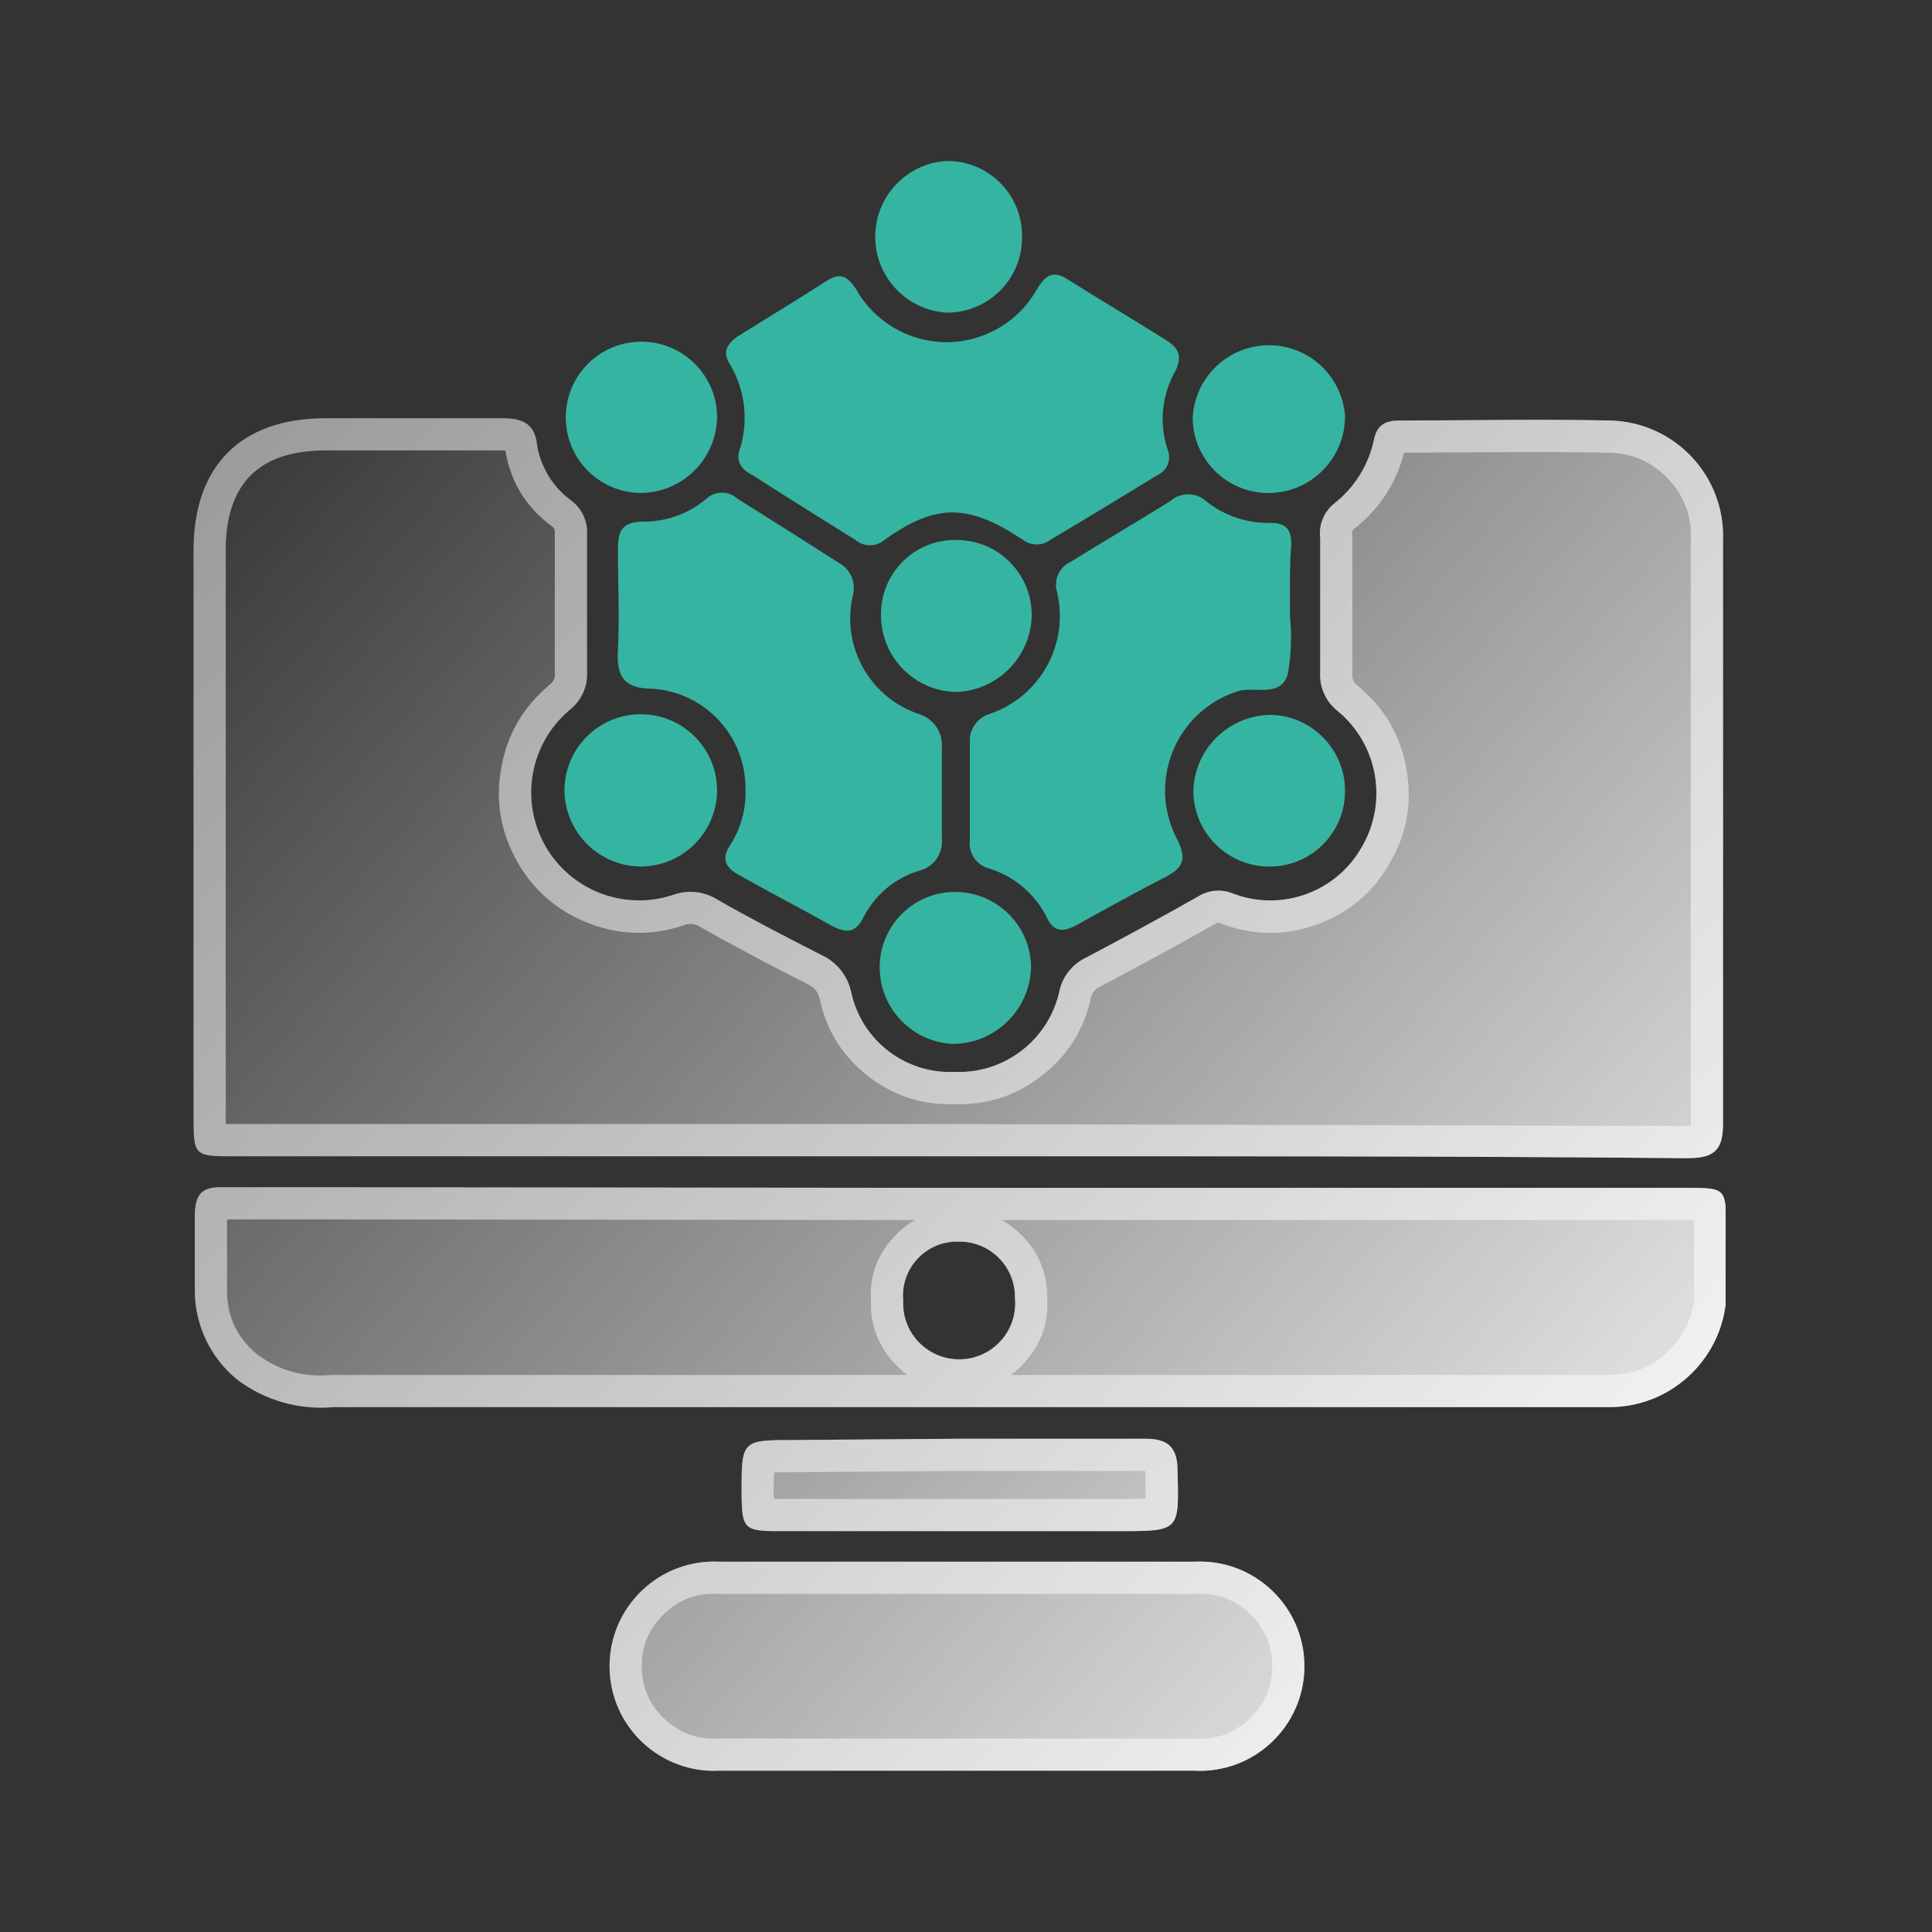
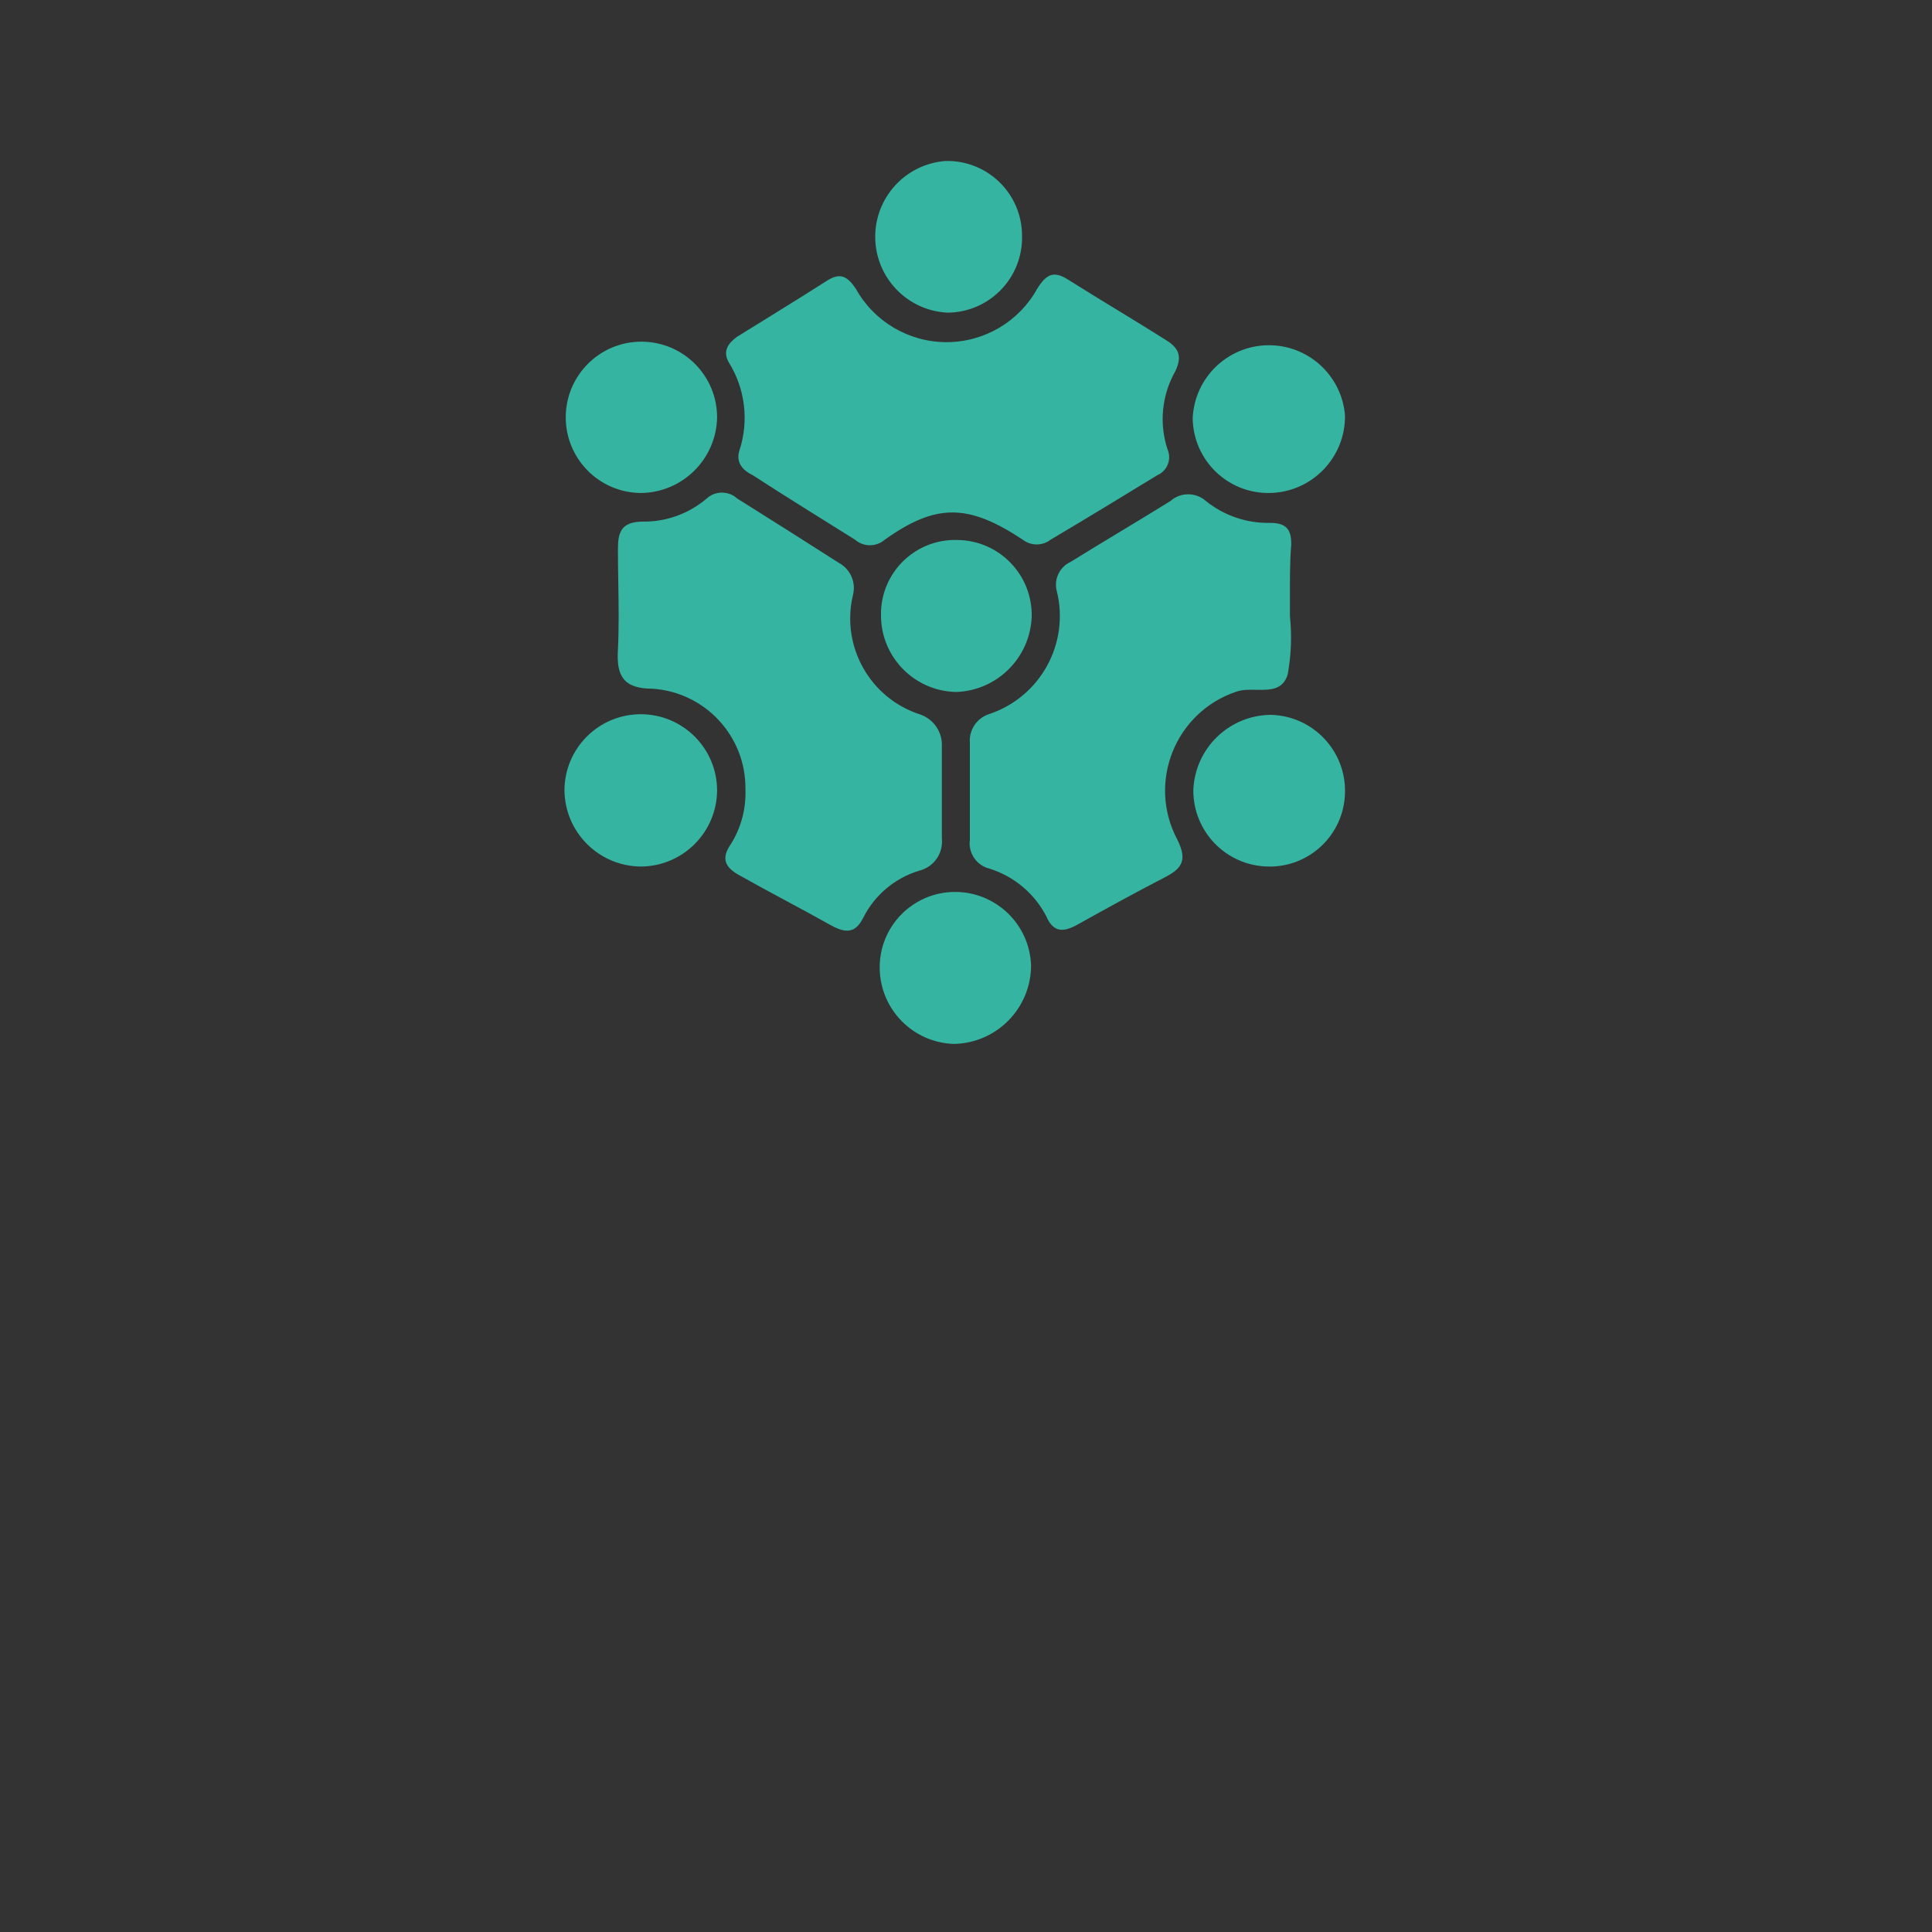
<svg xmlns="http://www.w3.org/2000/svg" fill="none" version="1.1" width="60" height="60" viewBox="0 0 60 60">
  <rect x="0" y="0" width="60" height="60" fill="#333333" stroke="none" />
  <defs>
    <clipPath id="master_svg0_822_24172">
      <rect x="6" y="5" width="47.59" height="50" rx="0" />
    </clipPath>
    <linearGradient x1="0" y1="0" x2="1.107" y2="0.862" id="master_svg1_470_25225">
      <stop offset="0%" stop-color="#FFFFFF" stop-opacity="0" />
      <stop offset="100%" stop-color="#FFFFFF" stop-opacity="1" />
    </linearGradient>
  </defs>
  <g>
    <g clip-path="url(#master_svg0_822_24172)">
      <g>
        <g>
-           <path d="M29.74,35.909L7.29,35.909C6.01,35.909,6.01,35.909,6.01,34.599Q6.01,25.839,6.01,17.089C6.01,14.479,7.47,12.999,10.08,12.989C11.92,12.989,13.77,12.989,15.62,12.989C16.24,12.989,16.62,13.169,16.68,13.829C16.798,14.526,17.186,15.148,17.76,15.559C18.081,15.81,18.257,16.203,18.23,16.609C18.23,18.029,18.23,19.439,18.23,20.859C18.258,21.321,18.055,21.766,17.69,22.049C16.459,23.085,16.139,24.849,16.925,26.252C17.712,27.654,19.385,28.3,20.91,27.789C21.365,27.626,21.871,27.681,22.28,27.939C23.33,28.539,24.41,29.099,25.49,29.649C25.965,29.86,26.314,30.283,26.43,30.789C26.742,32.297,28.102,33.356,29.64,33.289C31.208,33.356,32.593,32.276,32.91,30.739C33.018,30.299,33.32,29.932,33.73,29.739C34.9,29.119,36.07,28.489,37.23,27.829C37.55,27.635,37.944,27.605,38.29,27.749C39.796,28.324,41.496,27.712,42.29,26.309C43.113,24.907,42.795,23.114,41.54,22.079C41.174,21.792,40.973,21.344,41,20.879C41,19.489,41,18.109,41,16.719C40.947,16.314,41.106,15.91,41.42,15.649C42.061,15.153,42.504,14.444,42.67,13.649C42.77,13.169,43.06,13.059,43.47,13.059C45.64,13.059,47.81,13.009,49.97,13.059C51.993,13.086,53.595,14.778,53.51,16.799C53.51,22.799,53.51,28.879,53.51,34.919C53.51,35.799,53.15,35.969,52.37,35.969C44.87,35.899,37.36,35.909,29.74,35.909ZM29.8,36.89L52.36,36.89C53.6,36.89,53.6,36.89,53.61,38.15L53.61,39.8C53.762,41.915,52.08,43.711,49.96,43.7C49.73,43.7,49.49,43.7,49.26,43.7L10.36,43.7C9.288,43.796,8.218,43.49,7.36,42.84C6.54,42.169,6.06,41.169,6.05,40.11C6.05,39.34,6.05,38.55,6.05,37.78C6.05,37.01,6.32,36.85,6.98,36.87C7.98,36.87,8.98,36.87,9.98,36.87L29.8,36.89ZM31.52,40.31C31.537,39.34,30.75,38.549,29.78,38.56C28.77,38.526,27.959,39.384,28.05,40.39C28,41.399,28.818,42.238,29.828,42.215C30.838,42.192,31.616,41.316,31.52,40.31ZM29.81,48.5L37.08,48.5C38.943,48.397,40.51,49.88,40.51,51.745C40.51,53.611,38.943,55.094,37.08,54.99L22.36,54.99C20.497,55.094,18.93,53.611,18.93,51.745C18.93,49.88,20.497,48.397,22.36,48.5L29.81,48.5ZM29.78,44.681C31.71,44.681,33.64,44.681,35.57,44.681C36.29,44.681,36.57,44.961,36.57,45.681C36.62,47.551,36.64,47.551,34.77,47.551L24.2,47.551C23.1,47.551,23.04,47.481,23.03,46.361C23.03,44.721,23.03,44.721,24.68,44.721L29.78,44.681Z" fill="url(#master_svg1_470_25225)" fill-opacity="1" />
-           <path d="M53.052,36.907C52.88,36.89,52.655,36.89,52.36,36.89L29.8,36.89L9.98,36.87L6.98,36.87C6.858,36.866,6.749,36.869,6.653,36.88C6.229,36.93,6.05,37.152,6.05,37.78L6.05,40.11C6.06,41.169,6.54,42.169,7.36,42.84C8.218,43.49,9.288,43.796,10.36,43.7L49.96,43.7C52.08,43.711,53.762,41.915,53.61,39.8L53.61,38.15C53.602,37.19,53.601,36.961,53.052,36.907ZM52.939,35.915C52.783,35.955,52.594,35.969,52.37,35.969C45.706,35.907,39.033,35.908,32.283,35.909C31.437,35.909,30.589,35.909,29.74,35.909L7.29,35.909C7.189,35.909,7.095,35.909,7.009,35.909C6.999,35.909,6.99,35.909,6.98,35.909C6.808,35.907,6.667,35.902,6.551,35.889C6.01,35.828,6.01,35.582,6.01,34.599L6.01,17.089C6.01,14.479,7.47,12.999,10.08,12.989L15.62,12.989C16.24,12.989,16.62,13.169,16.68,13.829C16.798,14.526,17.186,15.148,17.76,15.559C18.081,15.81,18.257,16.203,18.23,16.609L18.23,20.859C18.258,21.321,18.055,21.766,17.69,22.049C16.459,23.085,16.139,24.849,16.925,26.252C17.712,27.654,19.385,28.3,20.91,27.789C21.365,27.626,21.871,27.681,22.28,27.939C23.33,28.539,24.41,29.099,25.49,29.649C25.965,29.86,26.314,30.283,26.43,30.789C26.742,32.297,28.102,33.356,29.64,33.289C31.208,33.356,32.593,32.276,32.91,30.739C33.018,30.299,33.32,29.932,33.73,29.739C34.9,29.119,36.07,28.489,37.23,27.829C37.55,27.635,37.944,27.605,38.29,27.749C39.796,28.324,41.496,27.712,42.29,26.309C43.113,24.907,42.795,23.114,41.54,22.079C41.174,21.792,40.973,21.344,41,20.879L41,16.719C40.947,16.314,41.106,15.91,41.42,15.649C42.061,15.153,42.504,14.444,42.67,13.649C42.77,13.169,43.06,13.059,43.47,13.059C44.194,13.059,44.917,13.054,45.641,13.048C47.086,13.037,48.53,13.026,49.97,13.059C51.993,13.086,53.595,14.778,53.51,16.799L53.51,34.919C53.51,35.547,53.327,35.813,52.939,35.915ZM42.051,16.425Q41.979,16.491,41.991,16.59L42,16.654L42,20.909L41.998,20.938Q41.985,21.158,42.158,21.293L42.167,21.3L42.176,21.308Q43.402,22.318,43.679,23.882Q43.956,25.446,43.16,26.802Q42.382,28.177,40.896,28.712Q39.409,29.247,37.933,28.684L37.918,28.678L37.904,28.672Q37.824,28.639,37.75,28.684L37.737,28.691L37.724,28.699Q36.295,29.512,34.198,30.623L34.177,30.635L34.154,30.645Q33.944,30.743,33.884,30.965Q33.567,32.462,32.359,33.404Q31.158,34.341,29.64,34.29Q28.145,34.341,26.961,33.419Q25.76,32.483,25.455,31.013Q25.383,30.696,25.085,30.564L25.06,30.553L25.036,30.541Q23.015,29.511,21.784,28.808L21.765,28.797L21.746,28.785Q21.51,28.636,21.249,28.73L21.238,28.734L21.227,28.738Q19.742,29.235,18.281,28.671Q16.82,28.107,16.053,26.741Q15.287,25.375,15.567,23.834Q15.848,22.293,17.046,21.284L17.062,21.271L17.078,21.259Q17.244,21.13,17.232,20.919L17.23,20.889L17.23,16.577L17.232,16.544Q17.24,16.428,17.154,16.355Q15.944,15.475,15.694,13.996L15.693,13.991Q15.659,13.989,15.62,13.989L10.084,13.989Q7.01,14.001,7.01,17.089L7.01,34.599Q7.01,34.776,7.012,34.908Q7.132,34.909,7.29,34.909L29.74,34.909L29.743,34.909L52.37,34.969Q52.448,34.969,52.51,34.967Q52.51,34.944,52.51,34.919L52.51,16.778L52.511,16.758Q52.557,15.664,51.804,14.869Q51.052,14.074,49.947,14.059Q48.523,14.026,45.648,14.048Q44.323,14.058,43.601,14.059Q43.236,15.498,42.051,16.425ZM35.862,44.7C35.774,44.687,35.677,44.681,35.57,44.681L29.78,44.681L27.346,44.7L24.68,44.721C23.03,44.721,23.03,44.721,23.03,46.361C23.036,47.131,23.067,47.405,23.443,47.5C23.613,47.544,23.856,47.551,24.2,47.551L34.77,47.551C35.33,47.551,35.721,47.551,35.992,47.5C36.171,47.467,36.298,47.412,36.387,47.32C36.612,47.087,36.595,46.619,36.57,45.681C36.57,45.068,36.367,44.774,35.862,44.7ZM35.767,48.5L22.36,48.5C20.497,48.397,18.93,49.88,18.93,51.745C18.93,53.611,20.497,55.094,22.36,54.99L37.08,54.99C38.943,55.094,40.51,53.611,40.51,51.745C40.51,49.88,38.943,48.397,37.08,48.5L35.767,48.5ZM7.979,42.054Q8.999,42.818,10.271,42.704L10.315,42.7L28.18,42.7Q27.995,42.562,27.825,42.388Q27.017,41.558,27.049,40.41Q26.97,39.251,27.776,38.398Q28.072,38.085,28.416,37.889L9.98,37.87L7.05,37.87L7.05,38.945L7.05,40.101Q7.061,41.295,7.979,42.054ZM29.78,38.56C28.77,38.526,27.959,39.384,28.05,40.39C28,41.399,28.818,42.238,29.828,42.215C30.838,42.192,31.616,41.316,31.52,40.31C31.537,39.34,30.75,38.549,29.78,38.56ZM32.52,40.271Q32.61,41.424,31.837,42.295Q31.631,42.527,31.398,42.7L49.61,42.7L49.965,42.7Q51.119,42.706,51.907,41.864Q52.695,41.022,52.613,39.871L52.61,39.836L52.61,38.158Q52.609,38.007,52.607,37.891Q52.498,37.89,52.36,37.89L31.115,37.89Q31.443,38.074,31.729,38.362Q32.52,39.157,32.52,40.271ZM29.78,45.681L29.783,45.681L35.57,45.681L35.57,45.694L35.57,45.708L35.571,45.767Q35.585,46.287,35.581,46.539Q35.323,46.551,34.77,46.551L24.2,46.551Q24.108,46.551,24.033,46.55Q24.03,46.461,24.029,46.352Q24.029,45.949,24.037,45.729Q24.263,45.721,24.68,45.721L29.78,45.681ZM22.332,49.5L37.108,49.5L37.135,49.499Q38.103,49.445,38.806,50.111Q39.51,50.777,39.51,51.745Q39.51,52.714,38.806,53.38Q38.103,54.046,37.135,53.992L37.108,53.99L22.332,53.99L22.305,53.992Q21.337,54.046,20.634,53.38Q19.93,52.714,19.93,51.745Q19.93,50.777,20.634,50.111Q21.337,49.445,22.305,49.499L22.332,49.5Z" fill-rule="evenodd" fill="#FFFFFF" fill-opacity="0.5" />
-         </g>
+           </g>
        <g>
          <path d="M29.42,9.71C30.727,9.705,31.774,8.626,31.74,7.32C31.741,6.015,30.665,4.966,29.36,5C28.119,5.095,27.165,6.138,27.181,7.383C27.197,8.628,28.177,9.646,29.42,9.71ZM22.96,13.999C23.266,13.079,23.145,12.071,22.63,11.249C22.43,10.889,22.63,10.649,22.89,10.459C23.82,9.879,24.76,9.309,25.68,8.719C26.09,8.459,26.31,8.569,26.58,8.969C27.148,9.992,28.226,10.626,29.395,10.626C30.565,10.626,31.643,9.992,32.21,8.969C32.51,8.489,32.74,8.399,33.21,8.709C34.21,9.339,35.21,9.929,36.16,10.529C36.56,10.769,36.75,11.009,36.5,11.529C36.08,12.269,35.992,13.152,36.26,13.959C36.393,14.269,36.249,14.626,35.94,14.759C34.84,15.429,33.73,16.109,32.63,16.759C32.374,16.958,32.017,16.958,31.76,16.759C30.07,15.639,29.07,15.629,27.48,16.759C27.214,16.991,26.817,16.991,26.551,16.759C25.501,16.099,24.441,15.449,23.38,14.759C23.11,14.629,22.84,14.399,22.96,13.999ZM17.57,12.941C17.559,14.235,18.596,15.294,19.89,15.31C21.19,15.305,22.248,14.261,22.27,12.96C22.269,11.666,21.223,10.616,19.929,10.611C18.635,10.605,17.581,11.647,17.57,12.941ZM39.44,15.31C40.747,15.283,41.787,14.207,41.77,12.9C41.669,11.652,40.615,10.698,39.363,10.722C38.111,10.746,37.094,11.739,37.04,12.99C37.057,14.296,38.135,15.338,39.44,15.31ZM20.27,21.389C21.906,21.501,23.17,22.87,23.15,24.509C23.174,25.108,23.017,25.7,22.701,26.209C22.37,26.679,22.53,26.959,23.01,27.209C23.951,27.739,24.89,28.219,25.81,28.739C26.26,28.979,26.56,28.999,26.81,28.499C27.165,27.794,27.794,27.266,28.55,27.039C29.001,26.927,29.299,26.501,29.25,26.039L29.25,23.189C29.275,22.744,29.002,22.336,28.58,22.189C27.02,21.69,26.109,20.072,26.49,18.479C26.59,18.085,26.409,17.673,26.05,17.479C24.99,16.799,23.94,16.139,22.89,15.479C22.624,15.238,22.217,15.238,21.95,15.479C21.394,15.955,20.683,16.211,19.95,16.199C19.29,16.209,19.19,16.529,19.19,17.059C19.19,17.406,19.196,17.757,19.202,18.108C19.213,18.81,19.224,19.513,19.19,20.179C19.14,20.989,19.36,21.389,20.27,21.389ZM40.06,18.799L40.06,19.139C40.123,19.743,40.099,20.352,39.99,20.949C39.839,21.437,39.431,21.429,39.016,21.422C38.801,21.418,38.584,21.414,38.4,21.479C36.5,22.112,35.623,24.299,36.56,26.069C36.89,26.729,36.7,26.979,36.15,27.259C35.26,27.719,34.37,28.209,33.49,28.699C33.05,28.949,32.72,28.989,32.49,28.449C32.124,27.747,31.495,27.219,30.74,26.979C30.332,26.885,30.063,26.494,30.12,26.079L30.12,23.079C30.084,22.667,30.343,22.287,30.74,22.169C32.317,21.632,33.221,19.977,32.82,18.359C32.722,17.992,32.904,17.607,33.25,17.449C34.25,16.829,35.32,16.199,36.35,15.559C36.664,15.281,37.136,15.281,37.45,15.559C38.016,16.015,38.724,16.255,39.45,16.239C39.96,16.239,40.11,16.459,40.1,16.919C40.057,17.442,40.059,17.979,40.06,18.525C40.06,18.616,40.06,18.707,40.06,18.799ZM29.72,16.77C28.414,16.735,27.342,17.794,27.36,19.1C27.354,20.402,28.397,21.468,29.7,21.49C30.969,21.444,31.988,20.428,32.04,19.16C32.073,17.853,31.026,16.775,29.72,16.77ZM17.53,24.551C17.546,25.851,18.599,26.9,19.9,26.911C21.202,26.905,22.259,25.854,22.27,24.551C22.27,23.242,21.208,22.181,19.9,22.181C18.591,22.181,17.53,23.242,17.53,24.551ZM39.34,26.91C40.644,26.961,41.737,25.935,41.77,24.63C41.809,23.323,40.777,22.233,39.47,22.2C38.17,22.21,37.108,23.241,37.06,24.54C37.054,25.817,38.064,26.867,39.34,26.91ZM32.02,29.97C31.971,28.702,30.929,27.699,29.66,27.7C28.352,27.7,27.298,28.772,27.32,30.08C27.34,31.349,28.352,32.378,29.62,32.42C30.956,32.398,32.026,31.306,32.02,29.97Z" fill-rule="evenodd" fill="#35B4A1" fill-opacity="1" />
        </g>
      </g>
    </g>
  </g>
</svg>